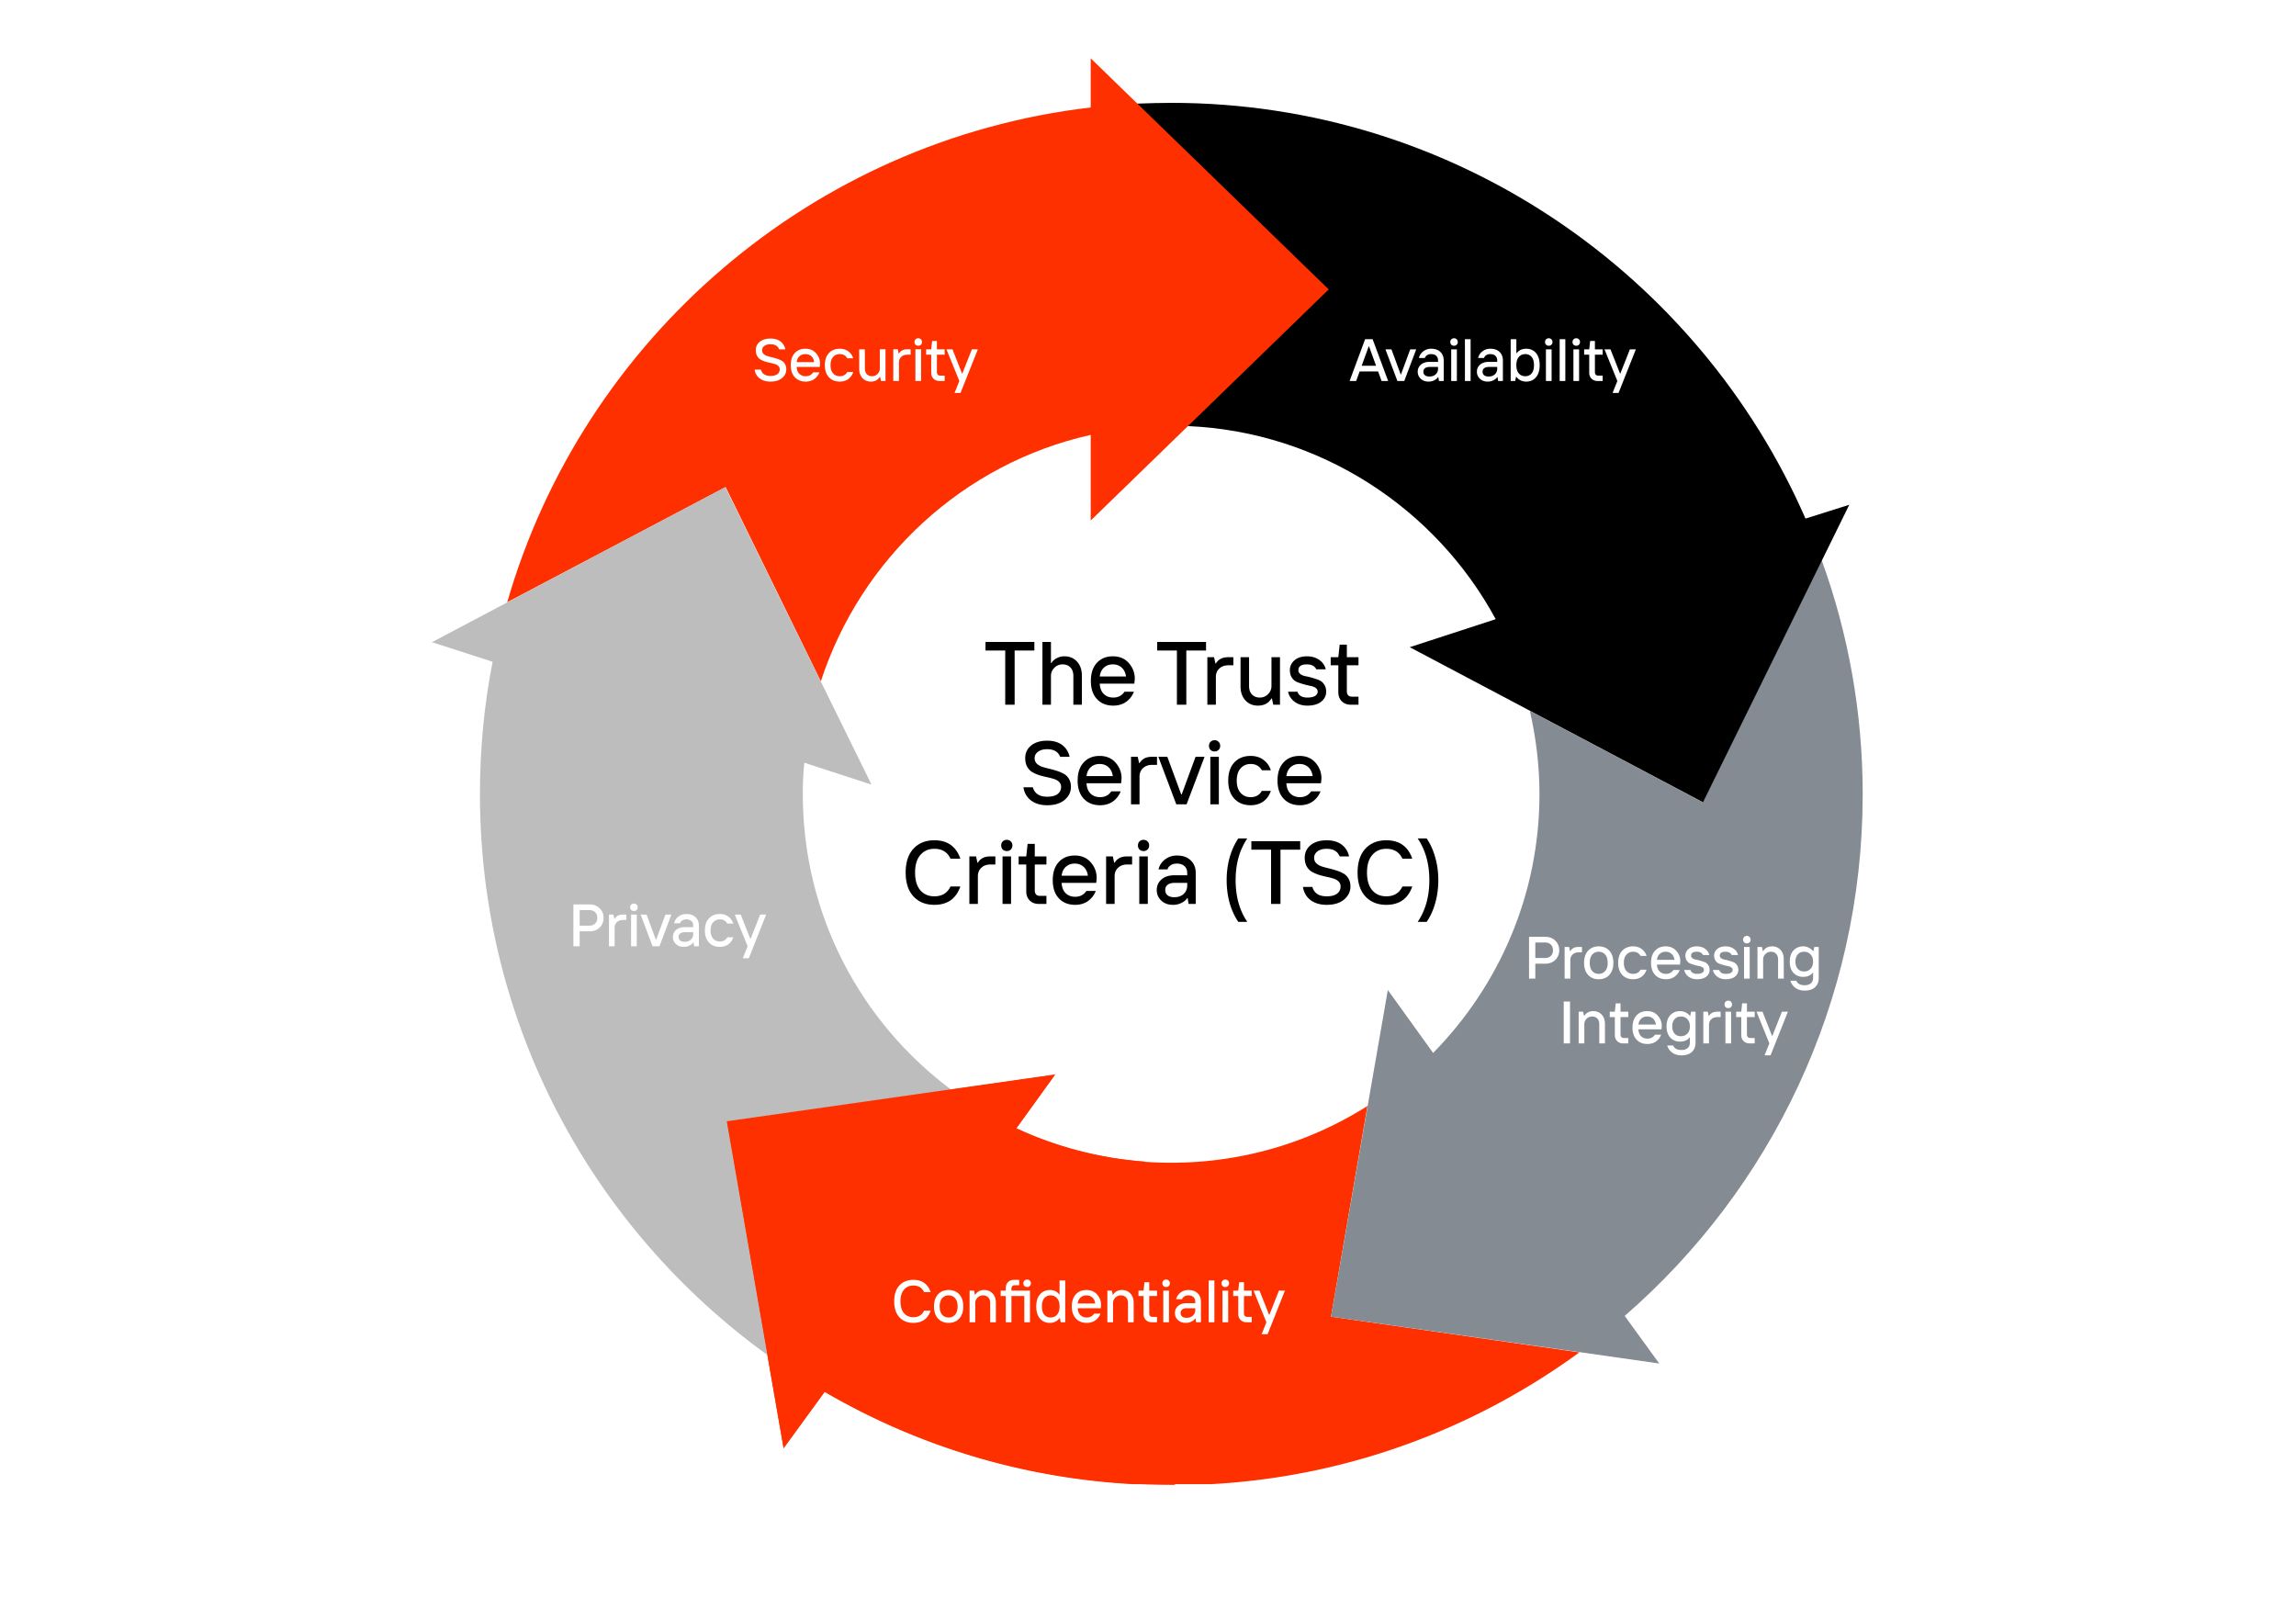
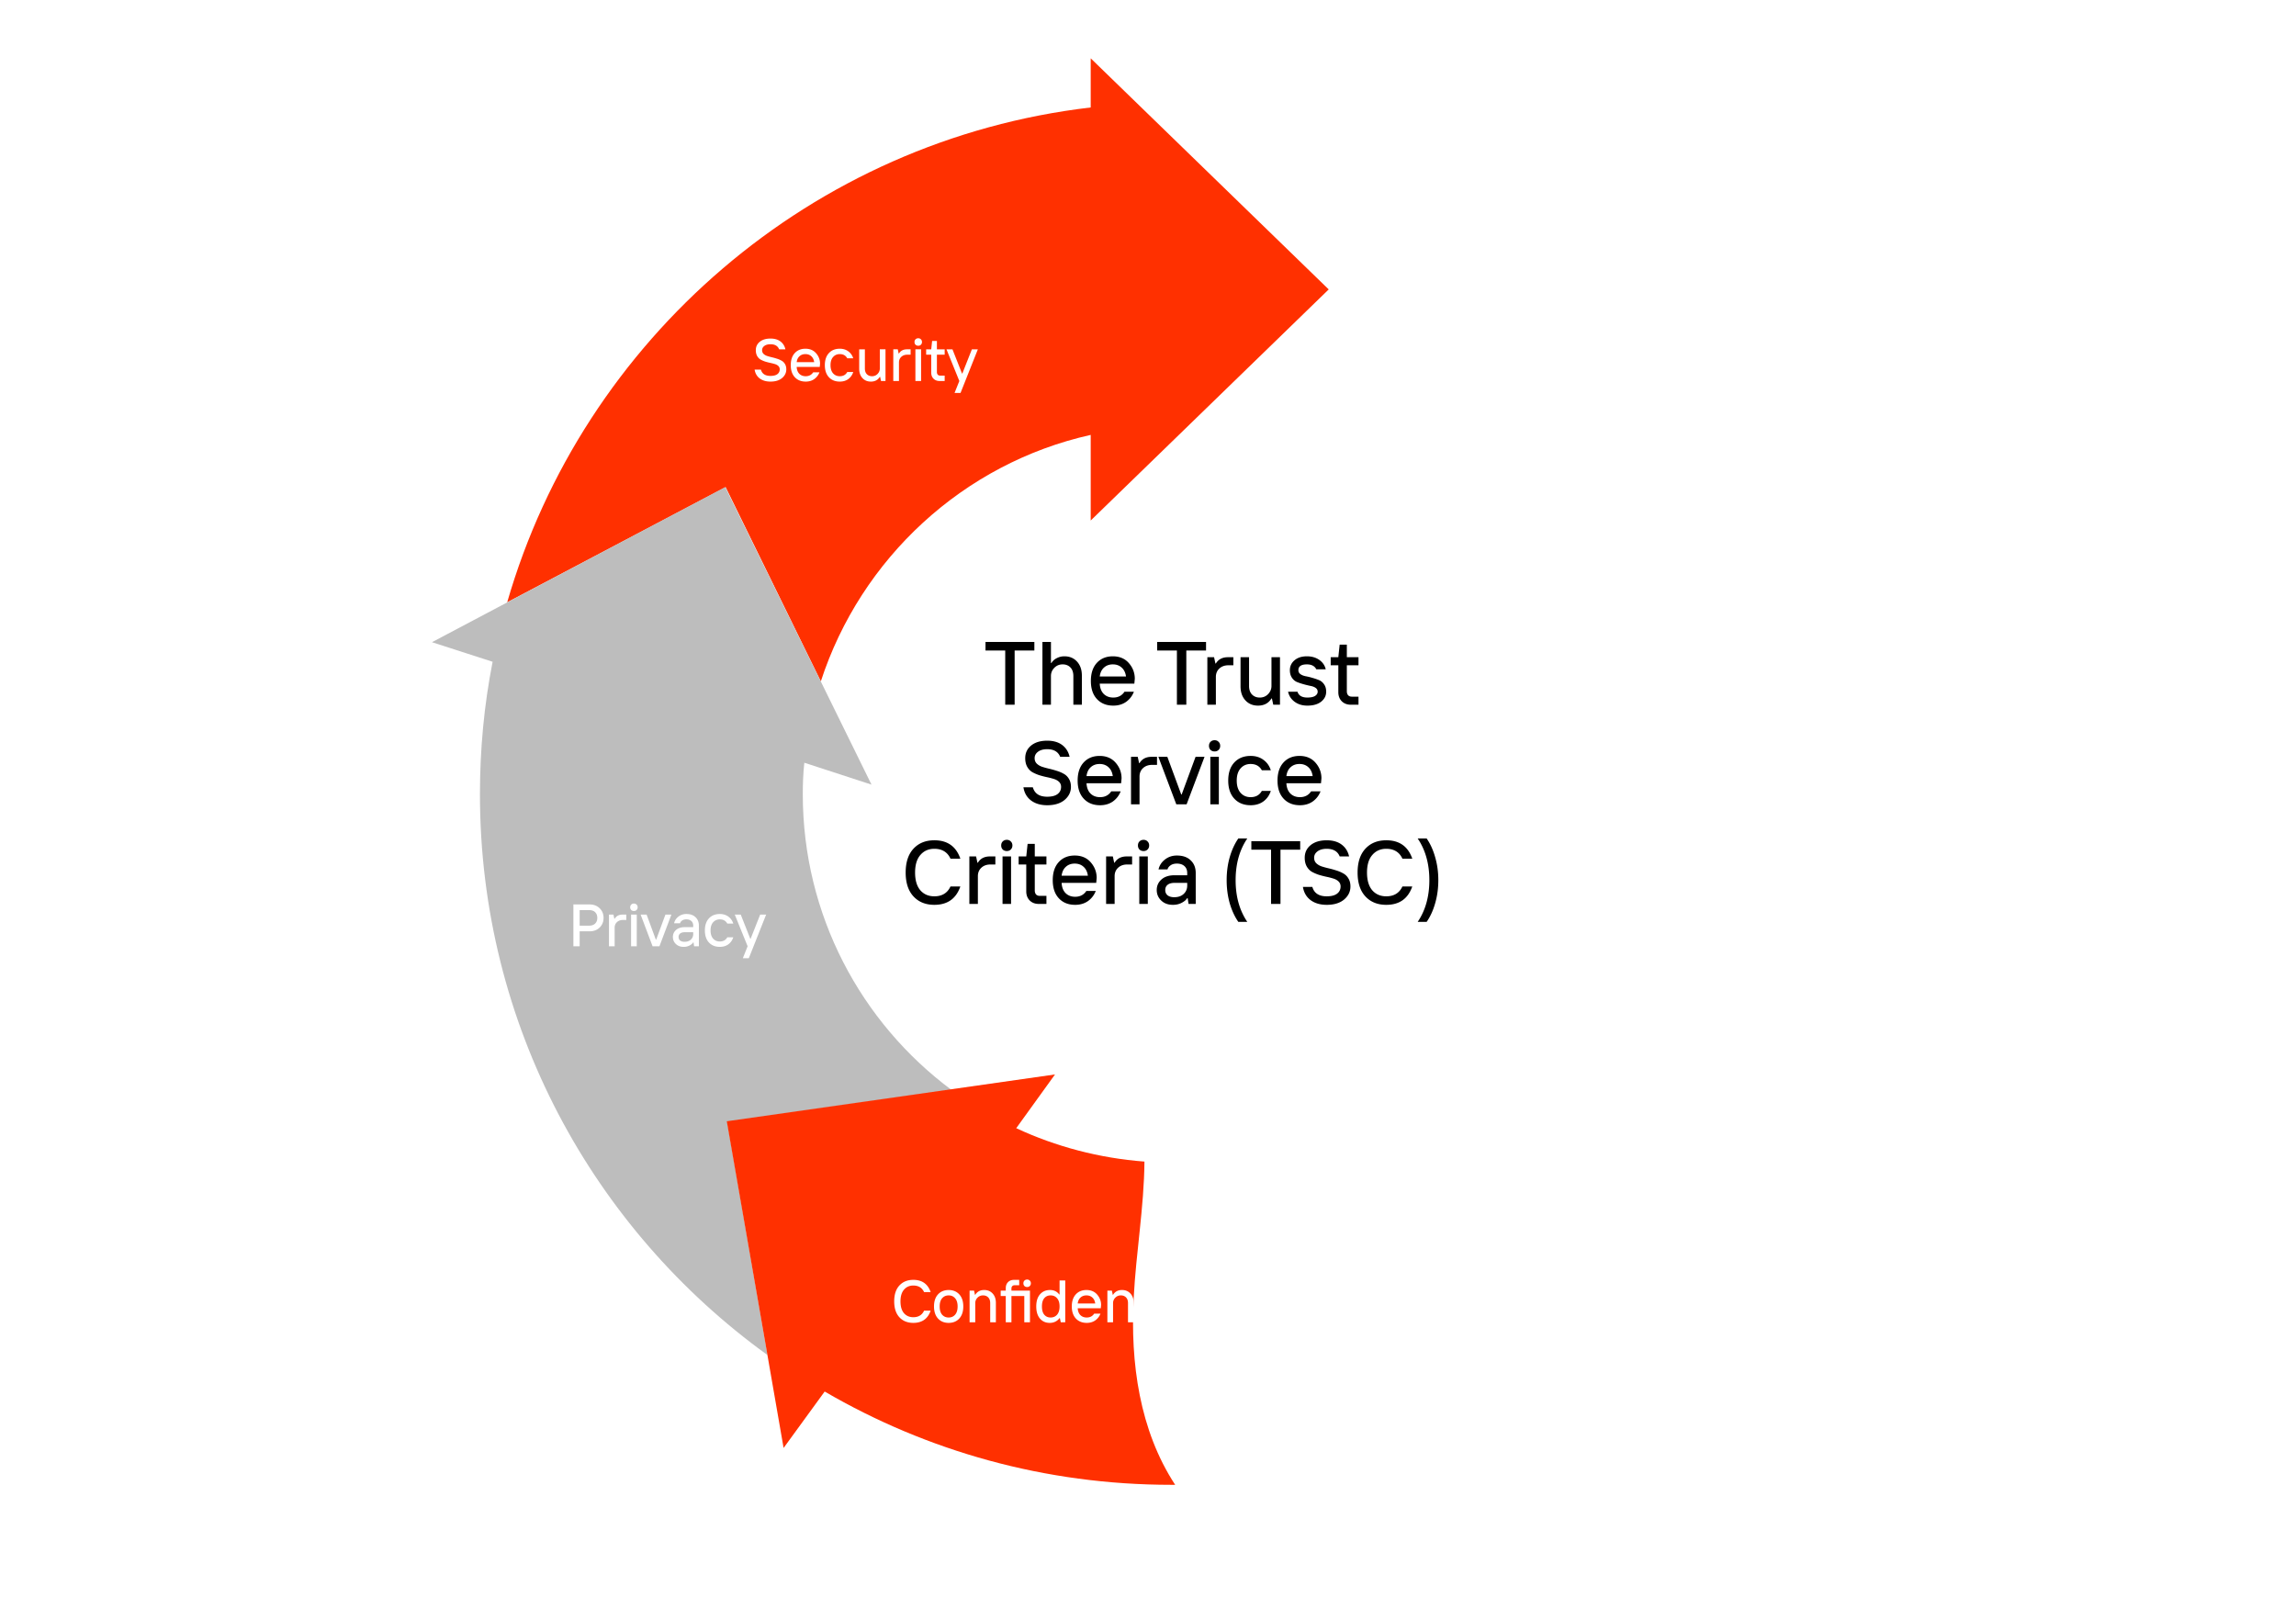
<svg xmlns="http://www.w3.org/2000/svg" width="922" height="646" fill="none">
  <path fill="#fff" d="M0 0h922v646H0z" />
  <path fill="#000" d="M403.667 283v-21.78h-7.92v-3.42h19.62v3.42h-7.92V283h-3.78Zm14.939 0v-25.2h3.42v8.46h.18a5.165 5.165 0 0 1 2.196-1.98 6.532 6.532 0 0 1 3.024-.72c2.088 0 3.78.708 5.076 2.124 1.296 1.416 1.944 3.288 1.944 5.616V283h-3.42v-11.52c0-1.488-.396-2.64-1.188-3.456-.792-.816-1.836-1.224-3.132-1.224-1.32 0-2.436.468-3.348 1.404-.888.912-1.332 2.004-1.332 3.276V283h-3.42Zm28.451.36c-2.736 0-4.92-.876-6.552-2.628-1.632-1.752-2.448-4.176-2.448-7.272s.804-5.52 2.412-7.272c1.608-1.752 3.744-2.628 6.408-2.628 2.712 0 4.86.912 6.444 2.736 1.584 1.824 2.376 3.912 2.376 6.264l-.18 1.98h-13.896c.096 1.776.636 3.156 1.62 4.14.984.96 2.256 1.44 3.816 1.44 1.968 0 3.468-.78 4.5-2.34h3.78c-.648 1.68-1.692 3.036-3.132 4.068-1.44 1.008-3.156 1.512-5.148 1.512Zm-5.436-11.7h10.548c-.216-1.536-.792-2.724-1.728-3.564-.936-.864-2.124-1.296-3.564-1.296s-2.628.432-3.564 1.296c-.936.84-1.5 2.028-1.692 3.564ZM472.609 283v-21.78h-7.92v-3.42h19.62v3.42h-7.92V283h-3.78Zm12.227 0v-19.08h2.7l.54 2.52h.18c1.008-1.68 2.628-2.52 4.86-2.52h2.16v3.24h-1.98c-1.512 0-2.736.444-3.672 1.332-.912.864-1.368 1.98-1.368 3.348V283h-3.42Zm20.344.36c-2.088 0-3.78-.708-5.076-2.124-1.296-1.416-1.944-3.288-1.944-5.616v-11.7h3.42v11.52c0 1.488.396 2.64 1.188 3.456.792.816 1.836 1.224 3.132 1.224 1.32 0 2.424-.456 3.312-1.368.912-.936 1.368-2.04 1.368-3.312v-11.52H514V283h-2.7l-.54-2.52h-.18c-1.176 1.92-2.976 2.88-5.4 2.88Zm19.812 0c-2.016 0-3.72-.516-5.112-1.548s-2.268-2.376-2.628-4.032h3.78c.48 1.56 1.8 2.34 3.96 2.34 1.368 0 2.4-.216 3.096-.648.696-.456 1.044-1.02 1.044-1.692 0-.648-.276-1.164-.828-1.548-.552-.384-1.248-.648-2.088-.792a42.22 42.22 0 0 1-2.664-.648c-.96-.264-1.86-.564-2.7-.9-.816-.336-1.5-.912-2.052-1.728s-.828-1.824-.828-3.024c0-1.584.612-2.904 1.836-3.96 1.248-1.08 2.916-1.62 5.004-1.62 1.944 0 3.6.48 4.968 1.44 1.368.96 2.232 2.22 2.592 3.78h-3.78c-.672-1.32-1.932-1.98-3.78-1.98-2.28 0-3.42.78-3.42 2.34 0 .648.276 1.176.828 1.584.552.384 1.236.66 2.052.828.84.144 1.74.36 2.7.648.96.264 1.848.564 2.664.9.84.336 1.536.912 2.088 1.728.552.792.828 1.776.828 2.952 0 1.584-.672 2.916-2.016 3.996-1.344 1.056-3.192 1.584-5.544 1.584Zm17.476-.36c-1.512 0-2.736-.468-3.672-1.404-.912-.936-1.368-2.148-1.368-3.636v-10.8h-3.06v-3.24h3.06l.54-5.04h2.88v5.04h4.68v3.24h-4.68v10.44c0 .648.168 1.176.504 1.584.36.384.852.576 1.476.576h2.7V283h-3.06Zm-121.95 40.36c-2.616 0-4.776-.636-6.48-1.908-1.68-1.272-2.7-3.036-3.06-5.292h3.78c.72 2.52 2.64 3.78 5.76 3.78 1.824 0 3.204-.348 4.14-1.044.96-.72 1.44-1.692 1.44-2.916 0-.792-.264-1.452-.792-1.98s-1.224-.924-2.088-1.188a29.698 29.698 0 0 0-2.808-.72 38.324 38.324 0 0 1-3.06-.792 16.531 16.531 0 0 1-2.808-1.224c-.84-.504-1.524-1.224-2.052-2.16-.528-.96-.792-2.112-.792-3.456 0-2.088.792-3.78 2.376-5.076 1.608-1.296 3.756-1.944 6.444-1.944 2.472 0 4.476.576 6.012 1.728 1.536 1.152 2.532 2.736 2.988 4.752h-3.78c-.816-2.04-2.556-3.06-5.22-3.06-1.56 0-2.796.348-3.708 1.044-.888.672-1.332 1.524-1.332 2.556 0 .84.264 1.548.792 2.124.552.552 1.248.984 2.088 1.296.864.288 1.812.552 2.844.792 1.056.24 2.1.528 3.132.864 1.032.312 1.968.708 2.808 1.188.864.456 1.56 1.128 2.088 2.016.552.888.828 1.968.828 3.24 0 2.064-.852 3.816-2.556 5.256-1.704 1.416-4.032 2.124-6.984 2.124Zm21.231 0c-2.736 0-4.92-.876-6.552-2.628-1.632-1.752-2.448-4.176-2.448-7.272s.804-5.52 2.412-7.272c1.608-1.752 3.744-2.628 6.408-2.628 2.712 0 4.86.912 6.444 2.736 1.584 1.824 2.376 3.912 2.376 6.264l-.18 1.98h-13.896c.096 1.776.636 3.156 1.62 4.14.984.96 2.256 1.44 3.816 1.44 1.968 0 3.468-.78 4.5-2.34h3.78c-.648 1.68-1.692 3.036-3.132 4.068-1.44 1.008-3.156 1.512-5.148 1.512Zm-5.436-11.7h10.548c-.216-1.536-.792-2.724-1.728-3.564-.936-.864-2.124-1.296-3.564-1.296s-2.628.432-3.564 1.296c-.936.84-1.5 2.028-1.692 3.564ZM454.18 323v-19.08h2.7l.54 2.52h.18c1.008-1.68 2.628-2.52 4.86-2.52h2.16v3.24h-1.98c-1.512 0-2.736.444-3.672 1.332-.912.864-1.368 1.98-1.368 3.348V323h-3.42Zm18.184 0-7.2-19.08h3.6l5.58 15.12h.18l5.58-15.12h3.6l-7.2 19.08h-4.14Zm13.667 0v-19.08h3.42V323h-3.42Zm1.728-21.24c-.672 0-1.224-.204-1.656-.612-.408-.432-.612-.972-.612-1.62 0-.672.204-1.212.612-1.62.432-.432.984-.648 1.656-.648.648 0 1.176.216 1.584.648.432.408.648.948.648 1.62 0 .648-.216 1.188-.648 1.62-.408.408-.936.612-1.584.612Zm14.458 21.6c-2.736 0-4.92-.876-6.552-2.628-1.632-1.752-2.448-4.176-2.448-7.272s.816-5.52 2.448-7.272c1.632-1.752 3.816-2.628 6.552-2.628 2.016 0 3.732.528 5.148 1.584 1.416 1.032 2.4 2.424 2.952 4.176h-3.6c-.936-1.68-2.436-2.52-4.5-2.52-1.656 0-3 .588-4.032 1.764-1.032 1.152-1.548 2.784-1.548 4.896s.516 3.756 1.548 4.932c1.032 1.152 2.376 1.728 4.032 1.728 2.064 0 3.564-.84 4.5-2.52h3.6c-.552 1.752-1.536 3.156-2.952 4.212-1.416 1.032-3.132 1.548-5.148 1.548Zm19.793 0c-2.736 0-4.92-.876-6.552-2.628-1.632-1.752-2.448-4.176-2.448-7.272s.804-5.52 2.412-7.272c1.608-1.752 3.744-2.628 6.408-2.628 2.712 0 4.86.912 6.444 2.736 1.584 1.824 2.376 3.912 2.376 6.264l-.18 1.98h-13.896c.096 1.776.636 3.156 1.62 4.14.984.96 2.256 1.44 3.816 1.44 1.968 0 3.468-.78 4.5-2.34h3.78c-.648 1.68-1.692 3.036-3.132 4.068-1.44 1.008-3.156 1.512-5.148 1.512Zm-5.436-11.7h10.548c-.216-1.536-.792-2.724-1.728-3.564-.936-.864-2.124-1.296-3.564-1.296s-2.628.432-3.564 1.296c-.936.84-1.5 2.028-1.692 3.564Zm-141.366 51.7c-3.504 0-6.3-1.128-8.388-3.384-2.088-2.256-3.132-5.448-3.132-9.576s1.044-7.32 3.132-9.576c2.088-2.256 4.884-3.384 8.388-3.384 5.256 0 8.736 2.46 10.44 7.38h-3.96c-1.224-2.64-3.384-3.96-6.48-3.96-2.328 0-4.2.828-5.616 2.484-1.416 1.632-2.124 3.984-2.124 7.056s.696 5.436 2.088 7.092c1.416 1.632 3.3 2.448 5.652 2.448 3.096 0 5.256-1.32 6.48-3.96h3.96c-1.704 4.92-5.184 7.38-10.44 7.38Zm14.056-.36v-19.08h2.7l.54 2.52h.18c1.008-1.68 2.628-2.52 4.86-2.52h2.16v3.24h-1.98c-1.512 0-2.736.444-3.672 1.332-.912.864-1.368 1.98-1.368 3.348V363h-3.42Zm13.324 0v-19.08h3.42V363h-3.42Zm1.728-21.24c-.672 0-1.224-.204-1.656-.612-.408-.432-.612-.972-.612-1.62 0-.672.204-1.212.612-1.62.432-.432.984-.648 1.656-.648.648 0 1.176.216 1.584.648.432.408.648.948.648 1.62 0 .648-.216 1.188-.648 1.62-.408.408-.936.612-1.584.612ZM417.154 363c-1.512 0-2.736-.468-3.672-1.404-.912-.936-1.368-2.148-1.368-3.636v-10.8h-3.06v-3.24h3.06l.54-5.04h2.88v5.04h4.68v3.24h-4.68v10.44c0 .648.168 1.176.504 1.584.36.384.852.576 1.476.576h2.7V363h-3.06Zm14.593.36c-2.736 0-4.92-.876-6.552-2.628-1.632-1.752-2.448-4.176-2.448-7.272s.804-5.52 2.412-7.272c1.608-1.752 3.744-2.628 6.408-2.628 2.712 0 4.86.912 6.444 2.736 1.584 1.824 2.376 3.912 2.376 6.264l-.18 1.98h-13.896c.096 1.776.636 3.156 1.62 4.14.984.96 2.256 1.44 3.816 1.44 1.968 0 3.468-.78 4.5-2.34h3.78c-.648 1.68-1.692 3.036-3.132 4.068-1.44 1.008-3.156 1.512-5.148 1.512Zm-5.436-11.7h10.548c-.216-1.536-.792-2.724-1.728-3.564-.936-.864-2.124-1.296-3.564-1.296s-2.628.432-3.564 1.296c-.936.84-1.5 2.028-1.692 3.564ZM444.178 363v-19.08h2.7l.54 2.52h.18c1.008-1.68 2.628-2.52 4.86-2.52h2.16v3.24h-1.98c-1.512 0-2.736.444-3.672 1.332-.912.864-1.368 1.98-1.368 3.348V363h-3.42Zm13.324 0v-19.08h3.42V363h-3.42Zm1.728-21.24c-.672 0-1.224-.204-1.656-.612-.408-.432-.612-.972-.612-1.62 0-.672.204-1.212.612-1.62.432-.432.984-.648 1.656-.648.648 0 1.176.216 1.584.648.432.408.648.948.648 1.62 0 .648-.216 1.188-.648 1.62-.408.408-.936.612-1.584.612Zm12.298 18.54c1.584 0 2.844-.432 3.78-1.296.96-.888 1.44-2.016 1.44-3.384v-1.08h-5.04c-1.248 0-2.196.264-2.844.792-.624.504-.936 1.2-.936 2.088 0 .888.312 1.596.936 2.124.648.504 1.536.756 2.664.756Zm-.54 3.06c-1.92 0-3.48-.576-4.68-1.728-1.2-1.152-1.8-2.556-1.8-4.212 0-1.704.636-3.12 1.908-4.248 1.272-1.128 3.036-1.692 5.292-1.692h5.04v-.9c0-1.176-.372-2.1-1.116-2.772-.744-.672-1.752-1.008-3.024-1.008-1.032 0-1.872.228-2.52.684-.648.432-1.068.984-1.26 1.656h-3.6c.36-1.584 1.212-2.904 2.556-3.96 1.368-1.08 2.976-1.62 4.824-1.62 2.376 0 4.224.648 5.544 1.944 1.344 1.272 2.016 2.964 2.016 5.076V363h-2.88l-.36-2.34h-.18c-.408.696-1.14 1.32-2.196 1.872-1.032.552-2.22.828-3.564.828Zm26.28 6.84c-1.464-2.112-2.616-4.608-3.456-7.488-.816-2.904-1.224-5.988-1.224-9.252 0-3.264.408-6.336 1.224-9.216.84-2.904 1.992-5.412 3.456-7.524h3.6c-3.12 4.608-4.68 10.188-4.68 16.74 0 6.552 1.56 12.132 4.68 16.74h-3.6Zm13.151-7.2v-21.78h-7.92v-3.42h19.62v3.42h-7.92V363h-3.78Zm22.336.36c-2.616 0-4.776-.636-6.48-1.908-1.68-1.272-2.7-3.036-3.06-5.292h3.78c.72 2.52 2.64 3.78 5.76 3.78 1.824 0 3.204-.348 4.14-1.044.96-.72 1.44-1.692 1.44-2.916 0-.792-.264-1.452-.792-1.98s-1.224-.924-2.088-1.188a29.698 29.698 0 0 0-2.808-.72 38.324 38.324 0 0 1-3.06-.792 16.531 16.531 0 0 1-2.808-1.224c-.84-.504-1.524-1.224-2.052-2.16-.528-.96-.792-2.112-.792-3.456 0-2.088.792-3.78 2.376-5.076 1.608-1.296 3.756-1.944 6.444-1.944 2.472 0 4.476.576 6.012 1.728 1.536 1.152 2.532 2.736 2.988 4.752h-3.78c-.816-2.04-2.556-3.06-5.22-3.06-1.56 0-2.796.348-3.708 1.044-.888.672-1.332 1.524-1.332 2.556 0 .84.264 1.548.792 2.124.552.552 1.248.984 2.088 1.296.864.288 1.812.552 2.844.792 1.056.24 2.1.528 3.132.864 1.032.312 1.968.708 2.808 1.188.864.456 1.56 1.128 2.088 2.016.552.888.828 1.968.828 3.24 0 2.064-.852 3.816-2.556 5.256-1.704 1.416-4.032 2.124-6.984 2.124Zm23.93 0c-3.504 0-6.3-1.128-8.388-3.384-2.088-2.256-3.132-5.448-3.132-9.576s1.044-7.32 3.132-9.576c2.088-2.256 4.884-3.384 8.388-3.384 5.256 0 8.736 2.46 10.44 7.38h-3.96c-1.224-2.64-3.384-3.96-6.48-3.96-2.328 0-4.2.828-5.616 2.484-1.416 1.632-2.124 3.984-2.124 7.056s.696 5.436 2.088 7.092c1.416 1.632 3.3 2.448 5.652 2.448 3.096 0 5.256-1.32 6.48-3.96h3.96c-1.704 4.92-5.184 7.38-10.44 7.38Zm12.615 6.84c3.12-4.608 4.68-10.188 4.68-16.74 0-6.552-1.56-12.132-4.68-16.74h3.6c1.464 2.112 2.604 4.62 3.42 7.524.84 2.88 1.26 5.952 1.26 9.216 0 3.264-.42 6.348-1.26 9.252-.816 2.88-1.956 5.376-3.42 7.488h-3.6Z" />
  <g clip-path="url(#a)">
-     <path fill="#FF3000" d="m634.235 543.082-99.74-14.336 14.645-84.632c-22.815 14.491-49.947 22.815-78.774 22.815a147.823 147.823 0 0 1-62.279-13.72l15.57-21.582-131.804 18.807 22.815 131.188 16.495-22.661c41.005 23.894 88.485 37.46 139.203 37.46 61.2.154 117.776-19.732 163.869-53.339Z" />
-     <path fill="#858B93" d="M748.002 318.938c0-32.989-5.858-64.746-16.495-94.035l-47.788 97.273-69.371-36.69c2.467 10.791 3.854 21.89 3.854 33.452 0 40.389-16.34 77.079-42.701 103.902l-18.191-25.282-22.815 131.188 131.804 18.807-13.874-19.116c58.58-50.871 95.577-125.946 95.577-209.499Z" />
-     <path fill="#000" d="M725.032 208.254C682.177 110.21 584.133 41.302 470.365 41.302c-4.624 0-9.095.154-13.719.308l20.348 129.492c53.338 2.312 99.585 33.144 123.634 77.541l-34.531 11.253 117.776 62.28 58.733-119.472-17.574 5.55Z" />
    <path fill="#FF3000" d="M533.569 116.222 437.992 23.42v19.732C326.074 56.255 234.197 136.108 203.674 241.86l87.715-46.247 38.231 78.003c16.032-49.33 57.192-87.561 108.372-98.968v34.377l95.577-92.803Z" />
    <path fill="#BDBDBD" d="M382.034 437.639c-36.227-26.978-59.659-70.141-59.659-118.701 0-4.316.155-8.478.617-12.641l26.977 8.787-58.733-119.471-117.776 62.279 24.357 7.862c-3.392 17.266-5.087 34.994-5.087 53.184 0 92.648 45.476 174.66 115.463 225.223l-16.186-93.573 90.027-12.949Z" />
    <path fill="#FF3000" d="M455.258 521.192c.925-18.191 4.162-36.381 4.316-54.726-18.19-1.387-35.61-6.012-51.488-13.411l15.57-21.582-131.804 18.807 22.815 131.187 16.495-22.661c41.005 23.894 88.486 37.46 139.203 37.46h1.542c-14.337-21.89-18.037-49.022-16.649-75.074Z" />
  </g>
  <path fill="#fff" d="M309.393 153.24c-1.744 0-3.184-.424-4.32-1.272-1.12-.848-1.8-2.024-2.04-3.528h2.52c.48 1.68 1.76 2.52 3.84 2.52 1.216 0 2.136-.232 2.76-.696.64-.48.96-1.128.96-1.944 0-.528-.176-.968-.528-1.32-.352-.352-.816-.616-1.392-.792a19.799 19.799 0 0 0-1.872-.48 25.55 25.55 0 0 1-2.04-.528 11.02 11.02 0 0 1-1.872-.816c-.56-.336-1.016-.816-1.368-1.44-.352-.64-.528-1.408-.528-2.304 0-1.392.528-2.52 1.584-3.384 1.072-.864 2.504-1.296 4.296-1.296 1.648 0 2.984.384 4.008 1.152 1.024.768 1.688 1.824 1.992 3.168h-2.52c-.544-1.36-1.704-2.04-3.48-2.04-1.04 0-1.864.232-2.472.696-.592.448-.888 1.016-.888 1.704 0 .56.176 1.032.528 1.416.368.368.832.656 1.392.864.576.192 1.208.368 1.896.528.704.16 1.4.352 2.088.576a9.022 9.022 0 0 1 1.872.792c.576.304 1.04.752 1.392 1.344.368.592.552 1.312.552 2.16 0 1.376-.568 2.544-1.704 3.504-1.136.944-2.688 1.416-4.656 1.416Zm14.153 0c-1.824 0-3.28-.584-4.368-1.752-1.088-1.168-1.632-2.784-1.632-4.848s.536-3.68 1.608-4.848c1.072-1.168 2.496-1.752 4.272-1.752 1.808 0 3.24.608 4.296 1.824 1.056 1.216 1.584 2.608 1.584 4.176l-.12 1.32h-9.264c.064 1.184.424 2.104 1.08 2.76.656.64 1.504.96 2.544.96 1.312 0 2.312-.52 3-1.56h2.52a5.854 5.854 0 0 1-2.088 2.712c-.96.672-2.104 1.008-3.432 1.008Zm-3.624-7.8h7.032c-.144-1.024-.528-1.816-1.152-2.376-.624-.576-1.416-.864-2.376-.864s-1.752.288-2.376.864c-.624.56-1 1.352-1.128 2.376Zm17.311 7.8c-1.824 0-3.28-.584-4.368-1.752-1.088-1.168-1.632-2.784-1.632-4.848s.544-3.68 1.632-4.848c1.088-1.168 2.544-1.752 4.368-1.752 1.344 0 2.488.352 3.432 1.056.944.688 1.6 1.616 1.968 2.784h-2.4c-.624-1.12-1.624-1.68-3-1.68-1.104 0-2 .392-2.688 1.176-.688.768-1.032 1.856-1.032 3.264 0 1.408.344 2.504 1.032 3.288.688.768 1.584 1.152 2.688 1.152 1.376 0 2.376-.56 3-1.68h2.4c-.368 1.168-1.024 2.104-1.968 2.808-.944.688-2.088 1.032-3.432 1.032Zm12.476 0c-1.392 0-2.52-.472-3.384-1.416-.864-.944-1.296-2.192-1.296-3.744v-7.8h2.28v7.68c0 .992.264 1.76.792 2.304.528.544 1.224.816 2.088.816.88 0 1.616-.304 2.208-.912.608-.624.912-1.36.912-2.208v-7.68h2.28V153h-1.8l-.36-1.68h-.12c-.784 1.28-1.984 1.92-3.6 1.92Zm9.007-.24v-12.72h1.8l.36 1.68h.12c.672-1.12 1.752-1.68 3.24-1.68h1.44v2.16h-1.32c-1.008 0-1.824.296-2.448.888-.608.576-.912 1.32-.912 2.232V153h-2.28Zm8.883 0v-12.72h2.28V153h-2.28Zm1.152-14.16c-.448 0-.816-.136-1.104-.408-.272-.288-.408-.648-.408-1.08 0-.448.136-.808.408-1.08.288-.288.656-.432 1.104-.432.432 0 .784.144 1.056.432.288.272.432.632.432 1.08 0 .432-.144.792-.432 1.08-.272.272-.624.408-1.056.408ZM377.31 153c-1.008 0-1.824-.312-2.448-.936-.608-.624-.912-1.432-.912-2.424v-7.2h-2.04v-2.16h2.04l.36-3.36h1.92v3.36h3.12v2.16h-3.12v6.96c0 .432.112.784.336 1.056.24.256.568.384.984.384h1.8V153h-2.04Zm6.008 4.8 1.92-4.8-5.16-12.72h2.4l3.84 9.72h.12l3.84-9.72h2.4l-6.96 17.52h-2.4ZM230.252 380v-16.8h6.48c1.664 0 3.016.512 4.056 1.536 1.056 1.008 1.584 2.296 1.584 3.864s-.528 2.864-1.584 3.888c-1.04 1.008-2.392 1.512-4.056 1.512h-3.96v6h-2.52Zm2.52-8.28h3.84c1.008 0 1.8-.28 2.376-.84.576-.56.864-1.32.864-2.28 0-.96-.288-1.72-.864-2.28-.576-.56-1.368-.84-2.376-.84h-3.84v6.24ZM244.54 380v-12.72h1.8l.36 1.68h.12c.672-1.12 1.752-1.68 3.24-1.68h1.44v2.16h-1.32c-1.008 0-1.824.296-2.448.888-.608.576-.912 1.32-.912 2.232V380h-2.28Zm8.883 0v-12.72h2.28V380h-2.28Zm1.152-14.16c-.448 0-.816-.136-1.104-.408-.272-.288-.408-.648-.408-1.08 0-.448.136-.808.408-1.08.288-.288.656-.432 1.104-.432.432 0 .784.144 1.056.432.288.272.432.632.432 1.08 0 .432-.144.792-.432 1.08-.272.272-.624.408-1.056.408Zm7.479 14.16-4.8-12.72h2.4l3.72 10.08h.12l3.72-10.08h2.4l-4.8 12.72h-2.76Zm12.837-1.8c1.056 0 1.896-.288 2.52-.864.64-.592.96-1.344.96-2.256v-.72h-3.36c-.832 0-1.464.176-1.896.528-.416.336-.624.8-.624 1.392 0 .592.208 1.064.624 1.416.432.336 1.024.504 1.776.504Zm-.36 2.04c-1.28 0-2.32-.384-3.12-1.152-.8-.768-1.2-1.704-1.2-2.808 0-1.136.424-2.08 1.272-2.832.848-.752 2.024-1.128 3.528-1.128h3.36v-.6c0-.784-.248-1.4-.744-1.848-.496-.448-1.168-.672-2.016-.672-.688 0-1.248.152-1.68.456-.432.288-.712.656-.84 1.104h-2.4c.24-1.056.808-1.936 1.704-2.64.912-.72 1.984-1.08 3.216-1.08 1.584 0 2.816.432 3.696 1.296.896.848 1.344 1.976 1.344 3.384V380h-1.92l-.24-1.56h-.12c-.272.464-.76.88-1.464 1.248-.688.368-1.48.552-2.376.552Zm14.527 0c-1.824 0-3.28-.584-4.368-1.752-1.088-1.168-1.632-2.784-1.632-4.848s.544-3.68 1.632-4.848c1.088-1.168 2.544-1.752 4.368-1.752 1.344 0 2.488.352 3.432 1.056.944.688 1.6 1.616 1.968 2.784h-2.4c-.624-1.12-1.624-1.68-3-1.68-1.104 0-2 .392-2.688 1.176-.688.768-1.032 1.856-1.032 3.264 0 1.408.344 2.504 1.032 3.288.688.768 1.584 1.152 2.688 1.152 1.376 0 2.376-.56 3-1.68h2.4c-.368 1.168-1.024 2.104-1.968 2.808-.944.688-2.088 1.032-3.432 1.032Zm9.241 4.56 1.92-4.8-5.16-12.72h2.4l3.84 9.72h.12l3.84-9.72h2.4l-6.96 17.52h-2.4ZM614.014 393v-16.8h6.48c1.664 0 3.016.512 4.056 1.536 1.056 1.008 1.584 2.296 1.584 3.864s-.528 2.864-1.584 3.888c-1.04 1.008-2.392 1.512-4.056 1.512h-3.96v6h-2.52Zm2.52-8.28h3.84c1.008 0 1.8-.28 2.376-.84.576-.56.864-1.32.864-2.28 0-.96-.288-1.72-.864-2.28-.576-.56-1.368-.84-2.376-.84h-3.84v6.24Zm11.768 8.28v-12.72h1.8l.36 1.68h.12c.672-1.12 1.752-1.68 3.24-1.68h1.44v2.16h-1.32c-1.008 0-1.824.296-2.448.888-.608.576-.912 1.32-.912 2.232V393h-2.28Zm17.966-1.512c-1.072 1.168-2.496 1.752-4.272 1.752-1.776 0-3.2-.584-4.272-1.752-1.072-1.168-1.608-2.784-1.608-4.848s.536-3.68 1.608-4.848c1.072-1.168 2.496-1.752 4.272-1.752 1.776 0 3.2.584 4.272 1.752 1.072 1.168 1.608 2.784 1.608 4.848s-.536 3.68-1.608 4.848Zm-6.888-1.536c.672.752 1.544 1.128 2.616 1.128s1.936-.376 2.592-1.128c.672-.768 1.008-1.872 1.008-3.312 0-1.44-.336-2.536-1.008-3.288-.656-.768-1.52-1.152-2.592-1.152s-1.944.384-2.616 1.152c-.656.752-.984 1.848-.984 3.288 0 1.44.328 2.544.984 3.312Zm16.424 3.288c-1.824 0-3.28-.584-4.368-1.752-1.088-1.168-1.632-2.784-1.632-4.848s.544-3.68 1.632-4.848c1.088-1.168 2.544-1.752 4.368-1.752 1.344 0 2.488.352 3.432 1.056.944.688 1.6 1.616 1.968 2.784h-2.4c-.624-1.12-1.624-1.68-3-1.68-1.104 0-2 .392-2.688 1.176-.688.768-1.032 1.856-1.032 3.264 0 1.408.344 2.504 1.032 3.288.688.768 1.584 1.152 2.688 1.152 1.376 0 2.376-.56 3-1.68h2.4c-.368 1.168-1.024 2.104-1.968 2.808-.944.688-2.088 1.032-3.432 1.032Zm13.195 0c-1.824 0-3.28-.584-4.368-1.752-1.088-1.168-1.632-2.784-1.632-4.848s.536-3.68 1.608-4.848c1.072-1.168 2.496-1.752 4.272-1.752 1.808 0 3.24.608 4.296 1.824 1.056 1.216 1.584 2.608 1.584 4.176l-.12 1.32h-9.264c.064 1.184.424 2.104 1.08 2.76.656.64 1.504.96 2.544.96 1.312 0 2.312-.52 3-1.56h2.52a5.854 5.854 0 0 1-2.088 2.712c-.96.672-2.104 1.008-3.432 1.008Zm-3.624-7.8h7.032c-.144-1.024-.528-1.816-1.152-2.376-.624-.576-1.416-.864-2.376-.864s-1.752.288-2.376.864c-.624.56-1 1.352-1.128 2.376Zm16.112 7.8c-1.344 0-2.48-.344-3.408-1.032-.928-.688-1.512-1.584-1.752-2.688h2.52c.32 1.04 1.2 1.56 2.64 1.56.912 0 1.6-.144 2.064-.432.464-.304.696-.68.696-1.128 0-.432-.184-.776-.552-1.032-.368-.256-.832-.432-1.392-.528a28.146 28.146 0 0 1-1.776-.432c-.64-.176-1.24-.376-1.8-.6-.544-.224-1-.608-1.368-1.152-.368-.544-.552-1.216-.552-2.016 0-1.056.408-1.936 1.224-2.64.832-.72 1.944-1.08 3.336-1.08 1.296 0 2.4.32 3.312.96.912.64 1.488 1.48 1.728 2.52h-2.52c-.448-.88-1.288-1.32-2.52-1.32-1.52 0-2.28.52-2.28 1.56 0 .432.184.784.552 1.056.368.256.824.44 1.368.552.56.096 1.16.24 1.8.432.64.176 1.232.376 1.776.6.56.224 1.024.608 1.392 1.152.368.528.552 1.184.552 1.968 0 1.056-.448 1.944-1.344 2.664-.896.704-2.128 1.056-3.696 1.056Zm11.531 0c-1.344 0-2.48-.344-3.408-1.032-.928-.688-1.512-1.584-1.752-2.688h2.52c.32 1.04 1.2 1.56 2.64 1.56.912 0 1.6-.144 2.064-.432.464-.304.696-.68.696-1.128 0-.432-.184-.776-.552-1.032-.368-.256-.832-.432-1.392-.528a28.146 28.146 0 0 1-1.776-.432c-.64-.176-1.24-.376-1.8-.6-.544-.224-1-.608-1.368-1.152-.368-.544-.552-1.216-.552-2.016 0-1.056.408-1.936 1.224-2.64.832-.72 1.944-1.08 3.336-1.08 1.296 0 2.4.32 3.312.96.912.64 1.488 1.48 1.728 2.52h-2.52c-.448-.88-1.288-1.32-2.52-1.32-1.52 0-2.28.52-2.28 1.56 0 .432.184.784.552 1.056.368.256.824.44 1.368.552.56.096 1.16.24 1.8.432.64.176 1.232.376 1.776.6.56.224 1.024.608 1.392 1.152.368.528.552 1.184.552 1.968 0 1.056-.448 1.944-1.344 2.664-.896.704-2.128 1.056-3.696 1.056Zm7.331-.24v-12.72h2.28V393h-2.28Zm1.152-14.16c-.448 0-.816-.136-1.104-.408-.272-.288-.408-.648-.408-1.08 0-.448.136-.808.408-1.08.288-.288.656-.432 1.104-.432.432 0 .784.144 1.056.432.288.272.432.632.432 1.08 0 .432-.144.792-.432 1.08-.272.272-.624.408-1.056.408ZM705.74 393v-12.72h1.8l.36 1.68h.12c.784-1.28 1.984-1.92 3.6-1.92 1.392 0 2.52.472 3.384 1.416.864.944 1.296 2.192 1.296 3.744v7.8h-2.28v-7.68c0-.992-.264-1.76-.792-2.304-.528-.544-1.224-.816-2.088-.816-.88 0-1.624.312-2.232.936a3.02 3.02 0 0 0-.888 2.184V393h-2.28Zm18.97 4.8c-1.44 0-2.656-.344-3.648-1.032-.992-.688-1.696-1.664-2.112-2.928h2.4c.48 1.2 1.6 1.8 3.36 1.8 1.056 0 1.88-.256 2.472-.768.592-.496.888-1.24.888-2.232v-2.04h-.12c-.848 1.12-2.128 1.68-3.84 1.68-1.6 0-2.904-.536-3.912-1.608-.992-1.072-1.488-2.568-1.488-4.488 0-1.936.496-3.44 1.488-4.512 1.008-1.088 2.312-1.632 3.912-1.632.832 0 1.592.184 2.28.552a4.903 4.903 0 0 1 1.68 1.368h.12l.36-1.68h1.8v12.36c0 1.632-.496 2.896-1.488 3.792-.976.912-2.36 1.368-4.152 1.368Zm-.24-7.68c1.056 0 1.92-.352 2.592-1.056.672-.704 1.008-1.664 1.008-2.88 0-1.232-.336-2.2-1.008-2.904-.672-.72-1.536-1.08-2.592-1.08-1.04 0-1.88.352-2.52 1.056-.64.704-.96 1.68-.96 2.928 0 1.232.32 2.2.96 2.904.64.688 1.48 1.032 2.52 1.032ZM627.947 419v-16.8h2.52V419h-2.52Zm5.992 0v-12.72h1.8l.36 1.68h.12c.784-1.28 1.984-1.92 3.6-1.92 1.392 0 2.52.472 3.384 1.416.864.944 1.296 2.192 1.296 3.744v7.8h-2.28v-7.68c0-.992-.264-1.76-.792-2.304-.528-.544-1.224-.816-2.088-.816-.88 0-1.624.312-2.232.936a3.02 3.02 0 0 0-.888 2.184V419h-2.28Zm17.89 0c-1.008 0-1.824-.312-2.448-.936-.608-.624-.912-1.432-.912-2.424v-7.2h-2.04v-2.16h2.04l.36-3.36h1.92v3.36h3.12v2.16h-3.12v6.96c0 .432.112.784.336 1.056.24.256.568.384.984.384h1.8V419h-2.04Zm9.729.24c-1.824 0-3.28-.584-4.368-1.752-1.088-1.168-1.632-2.784-1.632-4.848s.536-3.68 1.608-4.848c1.072-1.168 2.496-1.752 4.272-1.752 1.808 0 3.24.608 4.296 1.824 1.056 1.216 1.584 2.608 1.584 4.176l-.12 1.32h-9.264c.064 1.184.424 2.104 1.08 2.76.656.64 1.504.96 2.544.96 1.312 0 2.312-.52 3-1.56h2.52a5.854 5.854 0 0 1-2.088 2.712c-.96.672-2.104 1.008-3.432 1.008Zm-3.624-7.8h7.032c-.144-1.024-.528-1.816-1.152-2.376-.624-.576-1.416-.864-2.376-.864s-1.752.288-2.376.864c-.624.56-1 1.352-1.128 2.376Zm17.311 12.36c-1.44 0-2.656-.344-3.648-1.032-.992-.688-1.696-1.664-2.112-2.928h2.4c.48 1.2 1.6 1.8 3.36 1.8 1.056 0 1.88-.256 2.472-.768.592-.496.888-1.24.888-2.232v-2.04h-.12c-.848 1.12-2.128 1.68-3.84 1.68-1.6 0-2.904-.536-3.912-1.608-.992-1.072-1.488-2.568-1.488-4.488 0-1.936.496-3.44 1.488-4.512 1.008-1.088 2.312-1.632 3.912-1.632.832 0 1.592.184 2.28.552a4.903 4.903 0 0 1 1.68 1.368h.12l.36-1.68h1.8v12.36c0 1.632-.496 2.896-1.488 3.792-.976.912-2.36 1.368-4.152 1.368Zm-.24-7.68c1.056 0 1.92-.352 2.592-1.056.672-.704 1.008-1.664 1.008-2.88 0-1.232-.336-2.2-1.008-2.904-.672-.72-1.536-1.08-2.592-1.08-1.04 0-1.88.352-2.52 1.056-.64.704-.96 1.68-.96 2.928 0 1.232.32 2.2.96 2.904.64.688 1.48 1.032 2.52 1.032Zm8.996 2.88v-12.72h1.8l.36 1.68h.12c.672-1.12 1.752-1.68 3.24-1.68h1.44v2.16h-1.32c-1.008 0-1.824.296-2.448.888-.608.576-.912 1.32-.912 2.232V419h-2.28Zm8.883 0v-12.72h2.28V419h-2.28Zm1.152-14.16c-.448 0-.816-.136-1.104-.408-.272-.288-.408-.648-.408-1.08 0-.448.136-.808.408-1.08.288-.288.656-.432 1.104-.432.432 0 .784.144 1.056.432.288.272.432.632.432 1.08 0 .432-.144.792-.432 1.08-.272.272-.624.408-1.056.408Zm8.559 14.16c-1.008 0-1.824-.312-2.448-.936-.608-.624-.912-1.432-.912-2.424v-7.2h-2.04v-2.16h2.04l.36-3.36h1.92v3.36h3.12v2.16h-3.12v6.96c0 .432.112.784.336 1.056.24.256.568.384.984.384h1.8V419h-2.04Zm6.008 4.8 1.92-4.8-5.16-12.72h2.4l3.84 9.72h.12l3.84-9.72h2.4l-6.96 17.52h-2.4ZM366.764 531.24c-2.336 0-4.2-.752-5.592-2.256-1.392-1.504-2.088-3.632-2.088-6.384 0-2.752.696-4.88 2.088-6.384 1.392-1.504 3.256-2.256 5.592-2.256 3.504 0 5.824 1.64 6.96 4.92h-2.64c-.816-1.76-2.256-2.64-4.32-2.64-1.552 0-2.8.552-3.744 1.656-.944 1.088-1.416 2.656-1.416 4.704 0 2.048.464 3.624 1.392 4.728.944 1.088 2.2 1.632 3.768 1.632 2.064 0 3.504-.88 4.32-2.64h2.64c-1.136 3.28-3.456 4.92-6.96 4.92Zm18.453-1.752c-1.072 1.168-2.496 1.752-4.272 1.752-1.776 0-3.2-.584-4.272-1.752-1.072-1.168-1.608-2.784-1.608-4.848s.536-3.68 1.608-4.848c1.072-1.168 2.496-1.752 4.272-1.752 1.776 0 3.2.584 4.272 1.752 1.072 1.168 1.608 2.784 1.608 4.848s-.536 3.68-1.608 4.848Zm-6.888-1.536c.672.752 1.544 1.128 2.616 1.128s1.936-.376 2.592-1.128c.672-.768 1.008-1.872 1.008-3.312 0-1.44-.336-2.536-1.008-3.288-.656-.768-1.52-1.152-2.592-1.152s-1.944.384-2.616 1.152c-.656.752-.984 1.848-.984 3.288 0 1.44.328 2.544.984 3.312ZM389.353 531v-12.72h1.8l.36 1.68h.12c.784-1.28 1.984-1.92 3.6-1.92 1.392 0 2.52.472 3.384 1.416.864.944 1.296 2.192 1.296 3.744v7.8h-2.28v-7.68c0-.992-.264-1.76-.792-2.304-.528-.544-1.224-.816-2.088-.816-.88 0-1.624.312-2.232.936a3.02 3.02 0 0 0-.888 2.184V531h-2.28Zm14.53 0v-10.56h-2.04v-2.16h2.04v-.96c0-1.024.304-1.84.912-2.448.608-.608 1.424-.912 2.448-.912h2.04v2.16h-1.8c-.416 0-.744.12-.984.36-.224.24-.336.56-.336.96v.84h7.44V531h-2.28v-10.56h-5.16V531h-2.28Zm8.592-14.16c-.448 0-.816-.136-1.104-.408-.272-.288-.408-.648-.408-1.08 0-.448.136-.808.408-1.08.288-.288.656-.432 1.104-.432.432 0 .784.144 1.056.432.288.272.432.632.432 1.08 0 .432-.144.792-.432 1.08-.272.272-.624.408-1.056.408Zm9.413 12.24c1.072 0 1.936-.376 2.592-1.128.672-.768 1.008-1.872 1.008-3.312 0-1.44-.336-2.536-1.008-3.288-.656-.768-1.52-1.152-2.592-1.152-1.056 0-1.904.376-2.544 1.128-.624.752-.936 1.856-.936 3.312 0 1.456.312 2.56.936 3.312.64.752 1.488 1.128 2.544 1.128Zm-.36 2.16c-1.616 0-2.92-.576-3.912-1.728-.992-1.152-1.488-2.776-1.488-4.872 0-2.112.504-3.736 1.512-4.872 1.008-1.152 2.344-1.728 4.008-1.728 1.584 0 2.824.6 3.72 1.8h.12v-5.64h2.28V531h-1.8l-.36-1.68h-.12c-.992 1.28-2.312 1.92-3.96 1.92Zm14.873 0c-1.824 0-3.28-.584-4.368-1.752-1.088-1.168-1.632-2.784-1.632-4.848s.536-3.68 1.608-4.848c1.072-1.168 2.496-1.752 4.272-1.752 1.808 0 3.24.608 4.296 1.824 1.056 1.216 1.584 2.608 1.584 4.176l-.12 1.32h-9.264c.064 1.184.424 2.104 1.08 2.76.656.64 1.504.96 2.544.96 1.312 0 2.312-.52 3-1.56h2.52a5.854 5.854 0 0 1-2.088 2.712c-.96.672-2.104 1.008-3.432 1.008Zm-3.624-7.8h7.032c-.144-1.024-.528-1.816-1.152-2.376-.624-.576-1.416-.864-2.376-.864s-1.752.288-2.376.864c-.624.56-1 1.352-1.128 2.376Zm11.912 7.56v-12.72h1.8l.36 1.68h.12c.784-1.28 1.984-1.92 3.6-1.92 1.392 0 2.52.472 3.384 1.416.864.944 1.296 2.192 1.296 3.744v7.8h-2.28v-7.68c0-.992-.264-1.76-.792-2.304-.528-.544-1.224-.816-2.088-.816-.88 0-1.624.312-2.232.936a3.02 3.02 0 0 0-.888 2.184V531h-2.28Zm17.89 0c-1.008 0-1.824-.312-2.448-.936-.608-.624-.912-1.432-.912-2.424v-7.2h-2.04v-2.16h2.04l.36-3.36h1.92v3.36h3.12v2.16h-3.12v6.96c0 .432.112.784.336 1.056.24.256.568.384.984.384h1.8V531h-2.04Zm4.563 0v-12.72h2.28V531h-2.28Zm1.152-14.16c-.448 0-.816-.136-1.104-.408-.272-.288-.408-.648-.408-1.08 0-.448.136-.808.408-1.08.288-.288.656-.432 1.104-.432.432 0 .784.144 1.056.432.288.272.432.632.432 1.08 0 .432-.144.792-.432 1.08-.272.272-.624.408-1.056.408Zm8.199 12.36c1.056 0 1.896-.288 2.52-.864.64-.592.96-1.344.96-2.256v-.72h-3.36c-.832 0-1.464.176-1.896.528-.416.336-.624.8-.624 1.392 0 .592.208 1.064.624 1.416.432.336 1.024.504 1.776.504Zm-.36 2.04c-1.28 0-2.32-.384-3.12-1.152-.8-.768-1.2-1.704-1.2-2.808 0-1.136.424-2.08 1.272-2.832.848-.752 2.024-1.128 3.528-1.128h3.36v-.6c0-.784-.248-1.4-.744-1.848-.496-.448-1.168-.672-2.016-.672-.688 0-1.248.152-1.68.456-.432.288-.712.656-.84 1.104h-2.4c.24-1.056.808-1.936 1.704-2.64.912-.72 1.984-1.08 3.216-1.08 1.584 0 2.816.432 3.696 1.296.896.848 1.344 1.976 1.344 3.384V531h-1.92l-.24-1.56h-.12c-.272.464-.76.88-1.464 1.248-.688.368-1.48.552-2.376.552Zm9.246-.24v-16.8h2.28V531h-2.28Zm5.529 0v-12.72h2.28V531h-2.28Zm1.152-14.16c-.448 0-.816-.136-1.104-.408-.272-.288-.408-.648-.408-1.08 0-.448.136-.808.408-1.08.288-.288.656-.432 1.104-.432.432 0 .784.144 1.056.432.288.272.432.632.432 1.08 0 .432-.144.792-.432 1.08-.272.272-.624.408-1.056.408Zm8.558 14.16c-1.008 0-1.824-.312-2.448-.936-.608-.624-.912-1.432-.912-2.424v-7.2h-2.04v-2.16h2.04l.36-3.36h1.92v3.36h3.12v2.16h-3.12v6.96c0 .432.112.784.336 1.056.24.256.568.384.984.384h1.8V531h-2.04Zm6.009 4.8 1.92-4.8-5.16-12.72h2.4l3.84 9.72h.12l3.84-9.72h2.4l-6.96 17.52h-2.4ZM541.958 153l6.24-16.8h3l6.24 16.8h-2.64l-1.392-3.84h-7.416l-1.392 3.84h-2.64Zm4.848-6.12h5.784l-2.832-7.8h-.12l-2.832 7.8Zm14.346 6.12-4.8-12.72h2.4l3.72 10.08h.12l3.72-10.08h2.4l-4.8 12.72h-2.76Zm12.837-1.8c1.056 0 1.896-.288 2.52-.864.64-.592.96-1.344.96-2.256v-.72h-3.36c-.832 0-1.464.176-1.896.528-.416.336-.624.8-.624 1.392 0 .592.208 1.064.624 1.416.432.336 1.024.504 1.776.504Zm-.36 2.04c-1.28 0-2.32-.384-3.12-1.152-.8-.768-1.2-1.704-1.2-2.808 0-1.136.424-2.08 1.272-2.832.848-.752 2.024-1.128 3.528-1.128h3.36v-.6c0-.784-.248-1.4-.744-1.848-.496-.448-1.168-.672-2.016-.672-.688 0-1.248.152-1.68.456-.432.288-.712.656-.84 1.104h-2.4c.24-1.056.808-1.936 1.704-2.64.912-.72 1.984-1.08 3.216-1.08 1.584 0 2.816.432 3.696 1.296.896.848 1.344 1.976 1.344 3.384V153h-1.92l-.24-1.56h-.12c-.272.464-.76.88-1.464 1.248-.688.368-1.48.552-2.376.552Zm9.126-.24v-12.72h2.28V153h-2.28Zm1.152-14.16c-.448 0-.816-.136-1.104-.408-.272-.288-.408-.648-.408-1.08 0-.448.136-.808.408-1.08.288-.288.656-.432 1.104-.432.432 0 .784.144 1.056.432.288.272.432.632.432 1.08 0 .432-.144.792-.432 1.08-.272.272-.624.408-1.056.408Zm4.359 14.16v-16.8h2.28V153h-2.28Zm9.488-1.8c1.056 0 1.896-.288 2.52-.864.64-.592.96-1.344.96-2.256v-.72h-3.36c-.832 0-1.464.176-1.896.528-.416.336-.624.8-.624 1.392 0 .592.208 1.064.624 1.416.432.336 1.024.504 1.776.504Zm-.36 2.04c-1.28 0-2.32-.384-3.12-1.152-.8-.768-1.2-1.704-1.2-2.808 0-1.136.424-2.08 1.272-2.832.848-.752 2.024-1.128 3.528-1.128h3.36v-.6c0-.784-.248-1.4-.744-1.848-.496-.448-1.168-.672-2.016-.672-.688 0-1.248.152-1.68.456-.432.288-.712.656-.84 1.104h-2.4c.24-1.056.808-1.936 1.704-2.64.912-.72 1.984-1.08 3.216-1.08 1.584 0 2.816.432 3.696 1.296.896.848 1.344 1.976 1.344 3.384V153h-1.92l-.24-1.56h-.12c-.272.464-.76.88-1.464 1.248-.688.368-1.48.552-2.376.552Zm15.127-2.16c1.056 0 1.896-.376 2.52-1.128.64-.752.96-1.856.96-3.312 0-1.456-.32-2.56-.96-3.312-.624-.752-1.464-1.128-2.52-1.128-1.072 0-1.944.384-2.616 1.152-.656.752-.984 1.848-.984 3.288 0 1.44.328 2.544.984 3.312.672.752 1.544 1.128 2.616 1.128Zm.36 2.16c-1.648 0-2.968-.64-3.96-1.92h-.12l-.36 1.68h-1.8v-16.8h2.28v5.64h.12c.896-1.2 2.176-1.8 3.84-1.8 1.616 0 2.92.576 3.912 1.728.992 1.152 1.488 2.776 1.488 4.872s-.496 3.72-1.488 4.872c-.992 1.152-2.296 1.728-3.912 1.728Zm7.913-.24v-12.72h2.28V153h-2.28Zm1.152-14.16c-.448 0-.816-.136-1.104-.408-.272-.288-.408-.648-.408-1.08 0-.448.136-.808.408-1.08.288-.288.656-.432 1.104-.432.432 0 .784.144 1.056.432.288.272.432.632.432 1.08 0 .432-.144.792-.432 1.08-.272.272-.624.408-1.056.408Zm4.359 14.16v-16.8h2.28V153h-2.28Zm5.528 0v-12.72h2.28V153h-2.28Zm1.152-14.16c-.448 0-.816-.136-1.104-.408-.272-.288-.408-.648-.408-1.08 0-.448.136-.808.408-1.08.288-.288.656-.432 1.104-.432.432 0 .784.144 1.056.432.288.272.432.632.432 1.08 0 .432-.144.792-.432 1.08-.272.272-.624.408-1.056.408Zm8.559 14.16c-1.008 0-1.824-.312-2.448-.936-.608-.624-.912-1.432-.912-2.424v-7.2h-2.04v-2.16h2.04l.36-3.36h1.92v3.36h3.12v2.16h-3.12v6.96c0 .432.112.784.336 1.056.24.256.568.384.984.384h1.8V153h-2.04Zm6.009 4.8 1.92-4.8-5.161-12.72h2.401l3.84 9.72h.12l3.84-9.72h2.4l-6.96 17.52h-2.4Z" />
  <defs>
    <clipPath id="a">
      <path fill="#fff" d="M136 23h649v573H136z" />
    </clipPath>
  </defs>
</svg>